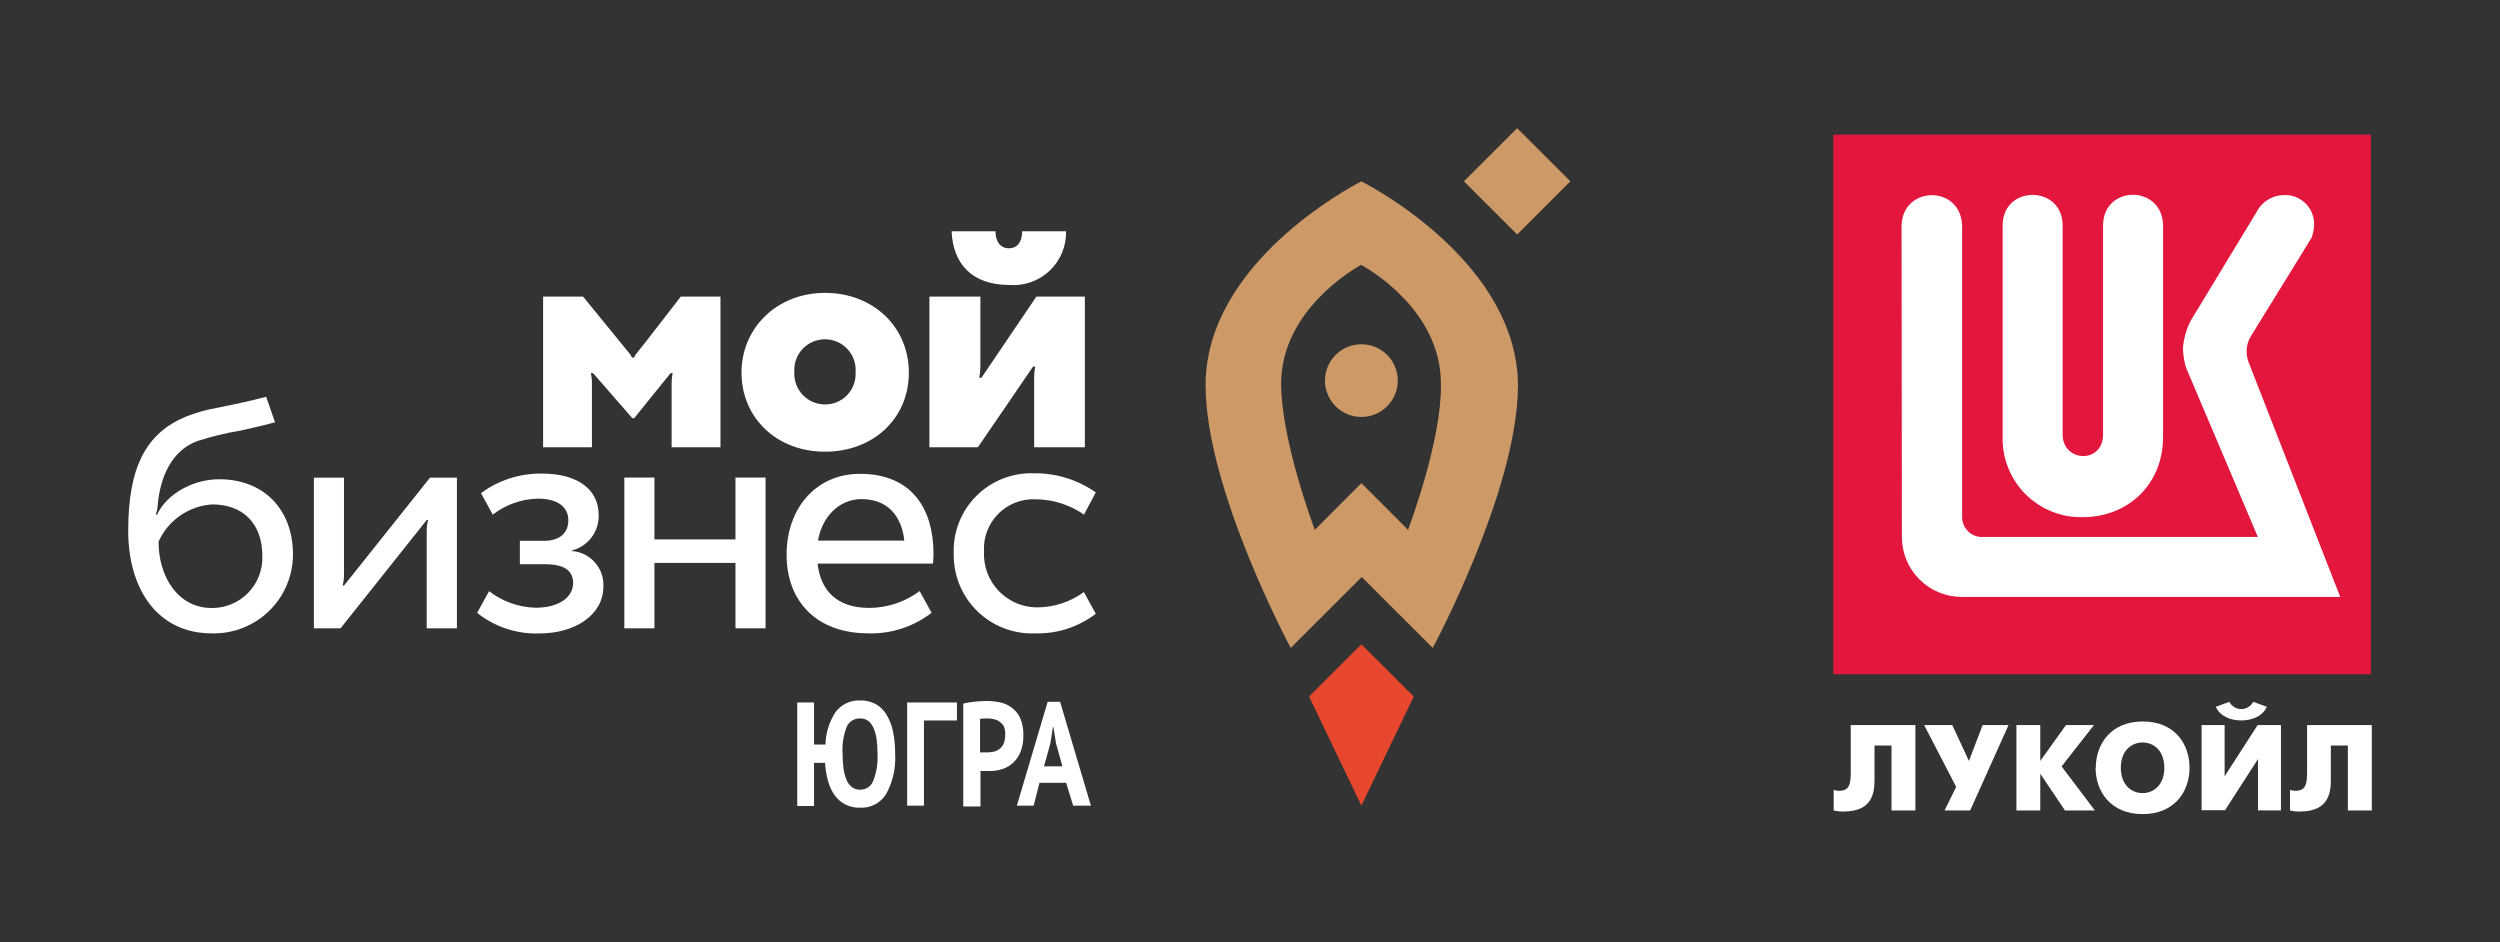
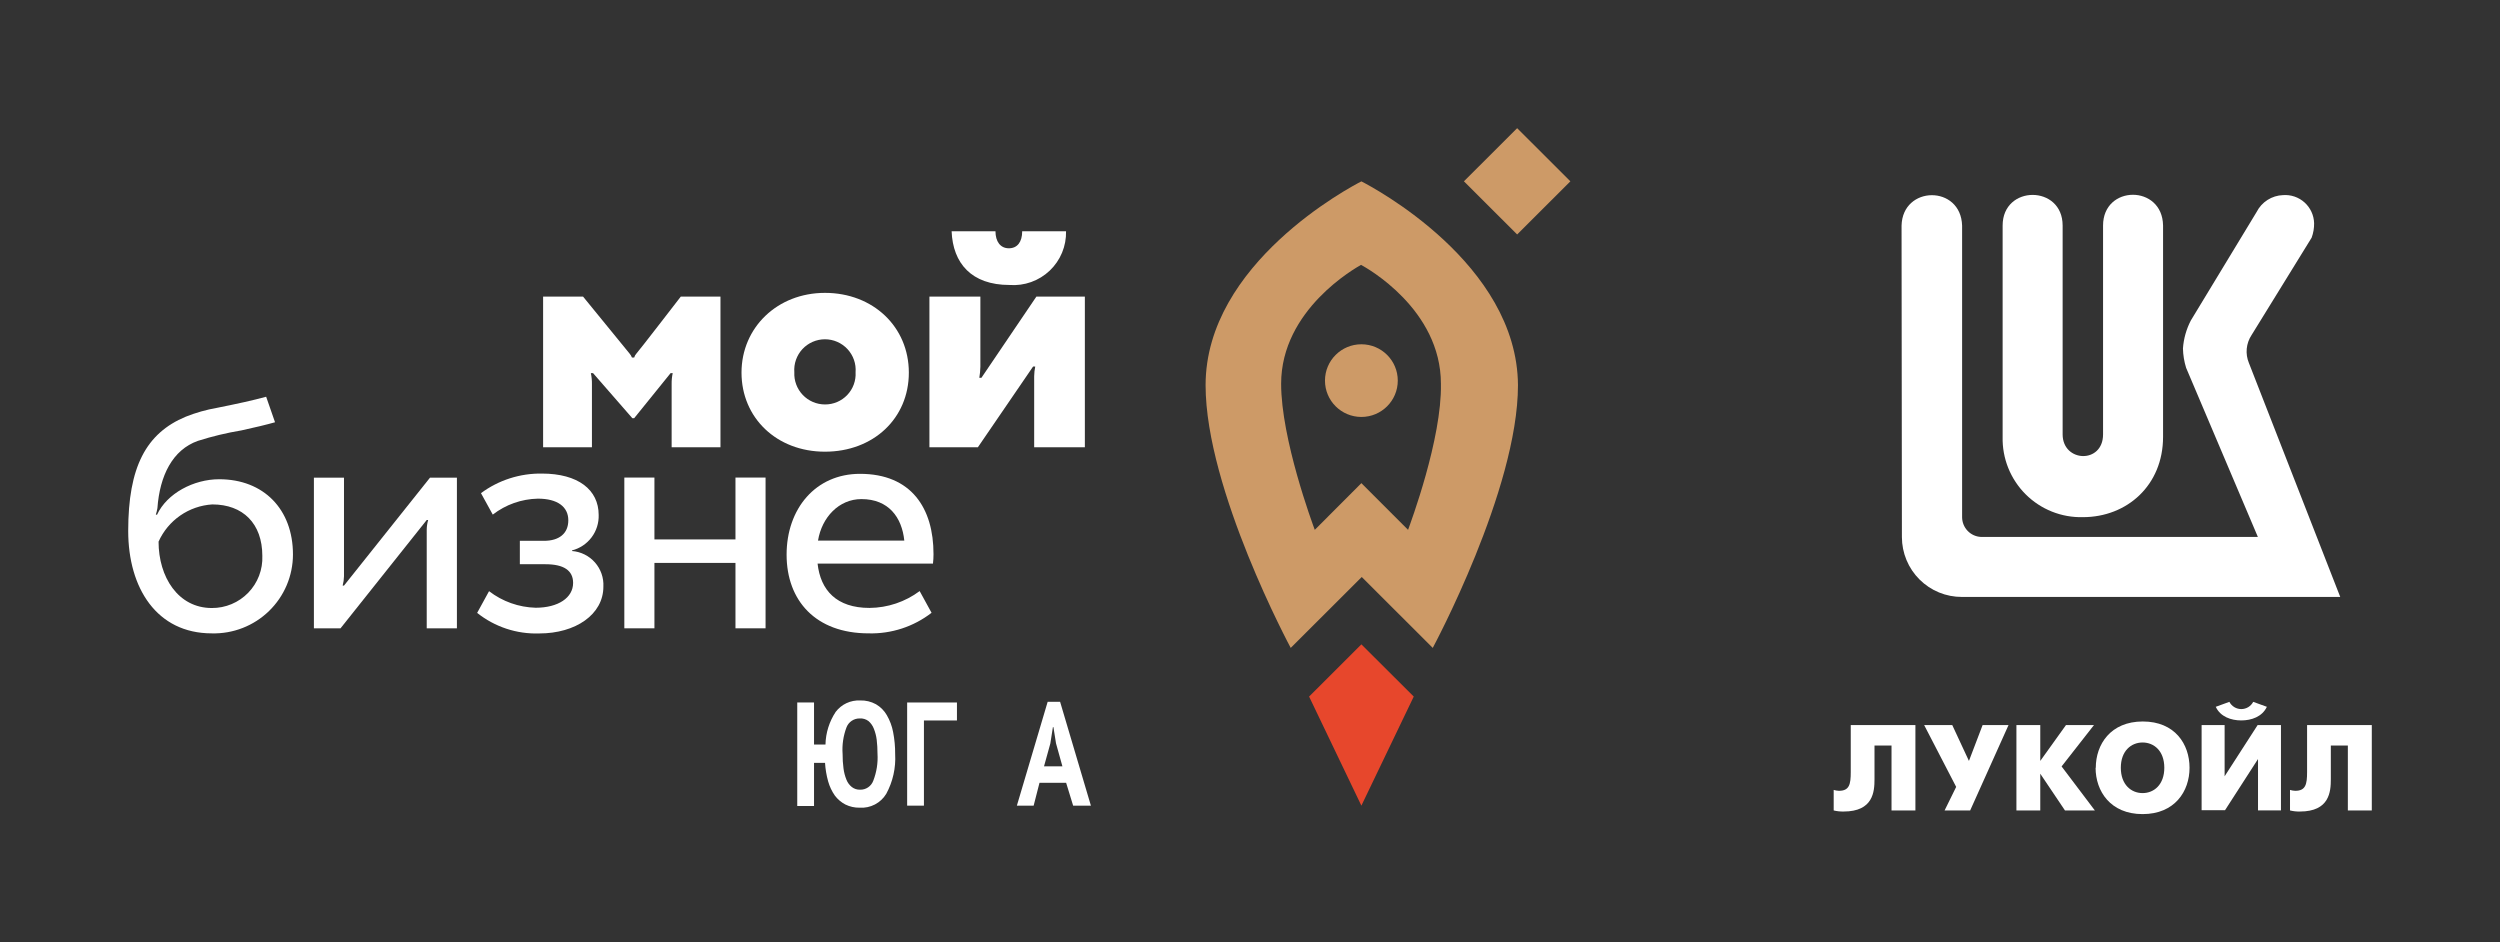
<svg xmlns="http://www.w3.org/2000/svg" width="390" height="147" viewBox="0 0 390 147" fill="none">
  <rect x="0" y="0" width="390" height="147" fill="#333333" stroke="none" />
  <path d="M220.545 108.663L212.375 100.52L204.219 108.663L212.375 125.682L220.545 108.663Z" fill="#E7472C" />
  <path d="M212.375 65.044C215.511 65.044 218.053 62.506 218.053 59.376C218.053 56.245 215.511 53.707 212.375 53.707C209.239 53.707 206.697 56.245 206.697 59.376C206.697 62.506 209.239 65.044 212.375 65.044Z" fill="#CD9A67" />
  <path d="M212.375 28.295C210.644 29.18 188.072 41.097 188.072 60.093C188.072 76.38 201.352 101.072 201.352 101.072L212.431 90.012L223.509 101.072C223.509 101.072 236.803 76.38 236.803 60.093C236.692 41.097 214.106 29.18 212.375 28.295ZM219.659 82.657L212.375 75.371L205.105 82.657C204.731 81.647 199.857 68.472 199.857 59.872C199.857 48.287 211.503 41.789 212.32 41.319C213.192 41.789 224.783 48.231 224.783 59.872C224.949 68.472 220.019 81.647 219.659 82.657Z" fill="#CD9A67" />
  <path d="M244.979 28.286L236.676 19.996L228.372 28.286L236.676 36.576L244.979 28.286Z" fill="#CD9A67" />
  <path d="M159.462 36.078C159.462 37.751 158.701 38.733 157.385 38.733C156.069 38.733 155.294 37.696 155.294 36.078H148.453C148.647 41.069 151.555 44.456 157.482 44.456C158.626 44.542 159.775 44.387 160.855 44.002C161.935 43.617 162.923 43.01 163.754 42.221C164.585 41.431 165.241 40.477 165.68 39.419C166.119 38.361 166.331 37.223 166.303 36.078H159.462Z" fill="white" />
  <path d="M144.99 69.771V46.268H152.939V57.217C152.927 57.792 152.872 58.365 152.773 58.932H153.105L161.677 46.268H169.238V69.771H161.331V58.711C161.337 58.195 161.392 57.681 161.497 57.176H161.165L152.551 69.771H144.99Z" fill="white" />
  <path d="M128.693 45.688C136.198 45.688 141.779 50.983 141.779 58.13C141.779 65.278 136.24 70.463 128.693 70.463C121.146 70.463 115.676 65.168 115.676 58.13C115.676 51.093 121.27 45.688 128.693 45.688ZM128.693 63.094C129.343 63.099 129.987 62.97 130.585 62.717C131.184 62.463 131.724 62.089 132.171 61.619C132.619 61.148 132.966 60.591 133.189 59.981C133.413 59.372 133.508 58.723 133.47 58.075C133.52 57.418 133.434 56.758 133.217 56.136C132.999 55.514 132.656 54.943 132.207 54.46C131.759 53.977 131.215 53.592 130.61 53.328C130.005 53.064 129.353 52.928 128.693 52.928C128.033 52.928 127.38 53.064 126.775 53.328C126.171 53.592 125.627 53.977 125.178 54.46C124.73 54.943 124.386 55.514 124.169 56.136C123.951 56.758 123.865 57.418 123.915 58.075C123.883 58.722 123.983 59.368 124.209 59.975C124.435 60.582 124.781 61.136 125.228 61.606C125.674 62.075 126.212 62.449 126.807 62.705C127.403 62.96 128.044 63.093 128.693 63.094Z" fill="white" />
  <path d="M106.203 46.268C106.203 46.268 99.597 54.839 99.279 55.157C99.114 55.334 98.995 55.547 98.933 55.779H98.586C98.498 55.552 98.372 55.342 98.212 55.157L90.956 46.268H84.725V69.771H92.341V59.927C92.351 59.351 92.295 58.776 92.175 58.213H92.521L98.642 65.236H98.933L104.61 58.213H104.942C104.821 58.776 104.765 59.351 104.776 59.927V69.771H112.393V46.268H106.203Z" fill="white" />
  <path d="M34.194 74.762C30.206 74.762 26.038 76.974 24.501 80.292H24.307C24.413 79.962 24.496 79.625 24.556 79.283C24.916 74.195 26.924 70.172 30.871 68.776C33.09 68.071 35.358 67.525 37.656 67.144C39.65 66.716 41.7 66.218 42.904 65.872L41.52 61.891C39.332 62.485 37.296 62.928 33.876 63.619C32.202 63.909 30.564 64.372 28.987 65.001C22.77 67.587 20 72.868 20 82.822C20 91.767 24.473 98.805 33.031 98.805C34.678 98.849 36.317 98.564 37.851 97.965C39.386 97.367 40.785 96.468 41.966 95.321C43.147 94.174 44.086 92.803 44.728 91.288C45.369 89.773 45.7 88.145 45.702 86.5C45.702 79.449 41.132 74.762 34.194 74.762ZM33.045 94.851C27.782 94.851 24.736 90.012 24.736 84.495C25.47 82.857 26.638 81.45 28.114 80.426C29.591 79.403 31.32 78.802 33.114 78.689C37.891 78.689 40.924 81.661 40.924 86.721C40.965 87.778 40.792 88.831 40.414 89.819C40.036 90.807 39.461 91.707 38.725 92.467C37.988 93.227 37.105 93.83 36.129 94.24C35.153 94.649 34.104 94.857 33.045 94.851Z" fill="white" />
  <path d="M53.663 91.353H53.455C53.584 90.875 53.654 90.383 53.663 89.888V74.514H48.969V98.017H53.123L66.569 81.122H66.791C66.65 81.617 66.575 82.129 66.569 82.643V98.017H71.278V74.514H67.082L53.663 91.353Z" fill="white" />
  <path d="M89.239 85.96V85.863C90.458 85.55 91.533 84.831 92.288 83.826C93.043 82.821 93.433 81.589 93.393 80.333C93.393 76.407 90.194 73.877 84.531 73.877C81.114 73.828 77.776 74.901 75.031 76.932L76.873 80.278C78.89 78.716 81.356 77.844 83.907 77.789C86.996 77.789 88.657 79.075 88.657 81.163C88.657 83.25 87.203 84.37 84.849 84.37H81.096V88.02H85.085C87.965 88.02 89.405 89.002 89.405 90.937C89.405 93.246 87.079 94.808 83.561 94.808C80.925 94.736 78.38 93.831 76.291 92.223L74.436 95.61C77.18 97.799 80.618 98.936 84.129 98.818C89.793 98.818 94.127 95.859 94.127 91.518C94.2 90.138 93.729 88.784 92.816 87.746C91.903 86.707 90.619 86.066 89.239 85.96Z" fill="white" />
  <path d="M114.734 84.15H102.091V74.5H97.396V98.017H102.091V87.814H114.734V98.017H119.428V74.5H114.734V84.15Z" fill="white" />
  <path d="M134.161 73.918C127.237 73.918 122.709 79.351 122.709 86.527C122.709 93.702 127.251 98.804 135.504 98.804C139.05 98.899 142.519 97.765 145.323 95.596L143.467 92.209C141.206 93.894 138.465 94.814 135.643 94.836C130.491 94.836 127.999 92.071 127.542 87.923H145.544C145.6 87.437 145.628 86.947 145.627 86.458C145.641 79.296 142.179 73.918 134.161 73.918ZM127.611 84.329C128.207 80.692 130.879 77.858 134.383 77.858C138.634 77.858 140.697 80.72 141.071 84.329H127.611Z" fill="white" />
-   <path d="M161.815 94.753C160.688 94.754 159.573 94.527 158.537 94.084C157.501 93.642 156.565 92.993 155.788 92.178C155.011 91.364 154.408 90.4 154.016 89.345C153.623 88.29 153.45 87.166 153.507 86.043C153.441 84.964 153.604 83.884 153.985 82.872C154.365 81.86 154.954 80.939 155.715 80.17C156.475 79.401 157.389 78.8 158.397 78.406C159.405 78.013 160.485 77.835 161.566 77.886C164.261 77.91 166.886 78.743 169.099 80.278L170.941 76.821C168.144 74.849 164.796 73.805 161.372 73.835C159.704 73.765 158.039 74.041 156.483 74.645C154.927 75.249 153.513 76.168 152.33 77.345C151.148 78.522 150.222 79.931 149.612 81.482C149.002 83.034 148.72 84.695 148.784 86.361C148.749 88.029 149.056 89.688 149.688 91.233C150.321 92.778 151.264 94.177 152.459 95.343C153.655 96.51 155.077 97.418 156.639 98.014C158.201 98.609 159.868 98.878 161.538 98.804C164.93 98.889 168.249 97.811 170.941 95.748L169.085 92.361C166.973 93.9 164.43 94.737 161.815 94.753Z" fill="white" />
  <path d="M126.988 116.142H128.775C128.814 114.33 129.366 112.566 130.367 111.054C130.809 110.47 131.387 110.003 132.051 109.692C132.714 109.382 133.443 109.237 134.175 109.27C135.04 109.241 135.897 109.447 136.654 109.865C137.357 110.274 137.94 110.86 138.344 111.565C138.82 112.383 139.152 113.276 139.327 114.206C139.547 115.336 139.653 116.484 139.645 117.635C139.767 119.788 139.288 121.932 138.26 123.829C137.835 124.537 137.222 125.114 136.489 125.497C135.756 125.88 134.932 126.054 134.106 125.999C133.334 126.015 132.569 125.844 131.877 125.502C131.237 125.167 130.679 124.694 130.243 124.119C129.769 123.441 129.414 122.689 129.19 121.893C128.927 120.95 128.764 119.981 128.705 119.004H126.988V125.737H124.371V109.588H126.988V116.142ZM131.447 117.635C131.441 118.384 131.487 119.132 131.586 119.875C131.662 120.477 131.815 121.067 132.043 121.63C132.219 122.08 132.51 122.476 132.888 122.778C133.255 123.062 133.711 123.208 134.175 123.193C134.619 123.203 135.054 123.076 135.421 122.828C135.789 122.581 136.07 122.225 136.225 121.81C136.753 120.46 136.98 119.012 136.89 117.566C136.892 116.84 136.85 116.115 136.765 115.395C136.691 114.807 136.542 114.231 136.322 113.681C136.148 113.222 135.862 112.813 135.491 112.492C135.095 112.191 134.603 112.044 134.106 112.077C133.664 112.072 133.231 112.202 132.865 112.449C132.499 112.696 132.217 113.048 132.057 113.46C131.552 114.79 131.344 116.215 131.447 117.635Z" fill="white" />
  <path d="M149.284 112.394H144.133V125.681H141.516V109.588H149.284V112.394Z" fill="white" />
-   <path d="M150.268 109.754C150.847 109.622 151.435 109.525 152.026 109.464C152.665 109.393 153.308 109.356 153.951 109.354C154.62 109.356 155.288 109.421 155.945 109.547C156.595 109.677 157.209 109.946 157.745 110.335C158.342 110.749 158.819 111.311 159.13 111.967C159.505 112.839 159.68 113.783 159.643 114.732C159.664 115.609 159.513 116.483 159.199 117.303C158.941 117.948 158.544 118.528 158.036 119.004C157.561 119.445 156.993 119.776 156.374 119.971C155.758 120.176 155.113 120.279 154.463 120.276H153.716C153.563 120.276 153.411 120.276 153.259 120.276H152.954V125.806H150.268V109.754ZM154.159 112.077C153.919 112.063 153.679 112.063 153.439 112.077L152.885 112.16V117.372H153.106H153.439H154.006C154.351 117.37 154.694 117.333 155.031 117.262C155.358 117.185 155.665 117.039 155.931 116.833C156.217 116.606 156.441 116.312 156.582 115.976C156.753 115.511 156.832 115.019 156.818 114.524C156.831 114.093 156.75 113.664 156.582 113.266C156.432 113.014 156.229 112.797 155.987 112.63C155.738 112.425 155.444 112.282 155.128 112.215C154.812 112.128 154.487 112.081 154.159 112.077Z" fill="white" />
  <path d="M166.316 122.115H162.162L161.248 125.682H158.631L163.436 109.479H165.375L170.18 125.682H167.41L166.316 122.115ZM162.868 119.543H165.735L164.738 115.963L164.336 113.433H164.253L163.851 115.99L162.868 119.543Z" fill="white" />
-   <path d="M369.861 21H286V105.183H369.861V21Z" fill="#E3173E" />
+   <path d="M369.861 21H286V105.183V21Z" fill="#E3173E" />
  <path fill-rule="evenodd" clip-rule="evenodd" d="M360.615 37.08L351.238 52.279C350.819 52.914 350.563 53.643 350.491 54.401C350.42 55.158 350.536 55.922 350.829 56.624L365.076 93.122H306.066C304.839 93.127 303.622 92.89 302.487 92.424C301.351 91.957 300.319 91.271 299.449 90.404C298.578 89.537 297.887 88.507 297.415 87.372C296.943 86.237 296.699 85.02 296.697 83.791L296.643 35.202C296.789 28.916 305.904 28.816 306.089 35.202V80.722C306.102 81.504 306.41 82.252 306.951 82.816C307.492 83.38 308.227 83.717 309.006 83.76H352.226L341.035 57.382C340.729 56.403 340.563 55.385 340.541 54.359C340.648 52.837 341.066 51.353 341.768 49.999L352.033 33.068C352.421 32.301 353.007 31.652 353.731 31.19C354.454 30.728 355.289 30.468 356.146 30.439C356.755 30.392 357.368 30.469 357.946 30.666C358.524 30.863 359.056 31.175 359.51 31.584C359.964 31.994 360.331 32.491 360.587 33.047C360.843 33.602 360.984 34.203 361.001 34.815C361.013 35.588 360.883 36.356 360.615 37.08Z" fill="white" />
  <path fill-rule="evenodd" clip-rule="evenodd" d="M328.077 67.765V35.179C328.077 28.816 337.338 28.762 337.438 35.179V68.159C337.438 75.697 331.82 80.676 324.935 80.676C323.282 80.718 321.636 80.424 320.1 79.81C318.563 79.197 317.167 78.277 315.995 77.106C314.824 75.936 313.902 74.539 313.286 73.001C312.669 71.464 312.371 69.816 312.41 68.159V35.179C312.41 28.816 321.771 28.816 321.771 35.179V67.765C321.771 72.141 328.077 72.404 328.077 67.765Z" fill="white" />
  <path fill-rule="evenodd" clip-rule="evenodd" d="M298.804 113.115V126.428H295.077V116.308H292.422V121.558C292.422 123.483 292.237 126.598 287.598 126.598C287.078 126.61 286.559 126.553 286.055 126.428V123.227C286.32 123.309 286.595 123.356 286.873 123.367C288.509 123.367 288.717 122.338 288.717 120.46V113.115H298.804Z" fill="white" />
  <path fill-rule="evenodd" clip-rule="evenodd" d="M304.554 113.115L307.154 118.705L309.285 113.115H313.329L307.347 126.428H303.357L305.163 122.756L300.17 113.115H304.554Z" fill="white" />
  <path fill-rule="evenodd" clip-rule="evenodd" d="M314.562 113.115H318.282V118.705L322.288 113.115H326.656L321.609 119.563L326.795 126.428H322.134L318.282 120.699V126.428H314.562V113.115Z" fill="white" />
  <path fill-rule="evenodd" clip-rule="evenodd" d="M347.04 113.114V121.1L352.188 113.114H355.83V126.427H352.249V118.41L347.102 126.396H343.451V113.114H347.04ZM353.631 110.261C352.913 111.808 351.223 112.387 349.641 112.387C348.059 112.387 346.376 111.815 345.658 110.261L347.781 109.488C347.959 109.828 348.226 110.113 348.554 110.312C348.882 110.511 349.258 110.616 349.641 110.616C350.024 110.616 350.4 110.511 350.728 110.312C351.056 110.113 351.323 109.828 351.501 109.488L353.631 110.261Z" fill="white" />
  <path fill-rule="evenodd" clip-rule="evenodd" d="M370 113.115V126.428H366.264V116.308H363.609V121.558C363.609 123.483 363.416 126.598 358.786 126.598C358.266 126.611 357.747 126.554 357.242 126.428V123.227C357.508 123.31 357.783 123.357 358.06 123.367C359.689 123.367 359.905 122.338 359.905 120.46V113.115H370Z" fill="white" />
  <path fill-rule="evenodd" clip-rule="evenodd" d="M326.943 119.772C326.943 116.123 329.258 112.551 334.275 112.551C339.291 112.551 341.568 116.092 341.568 119.772C341.568 123.452 339.253 127 334.244 127C329.235 127 326.912 123.428 326.912 119.772M337.632 119.772C337.632 117.135 336.019 115.829 334.244 115.829C332.469 115.829 330.848 117.135 330.848 119.772C330.848 122.408 332.469 123.722 334.244 123.722C336.019 123.722 337.632 122.408 337.632 119.772Z" fill="white" />
</svg>